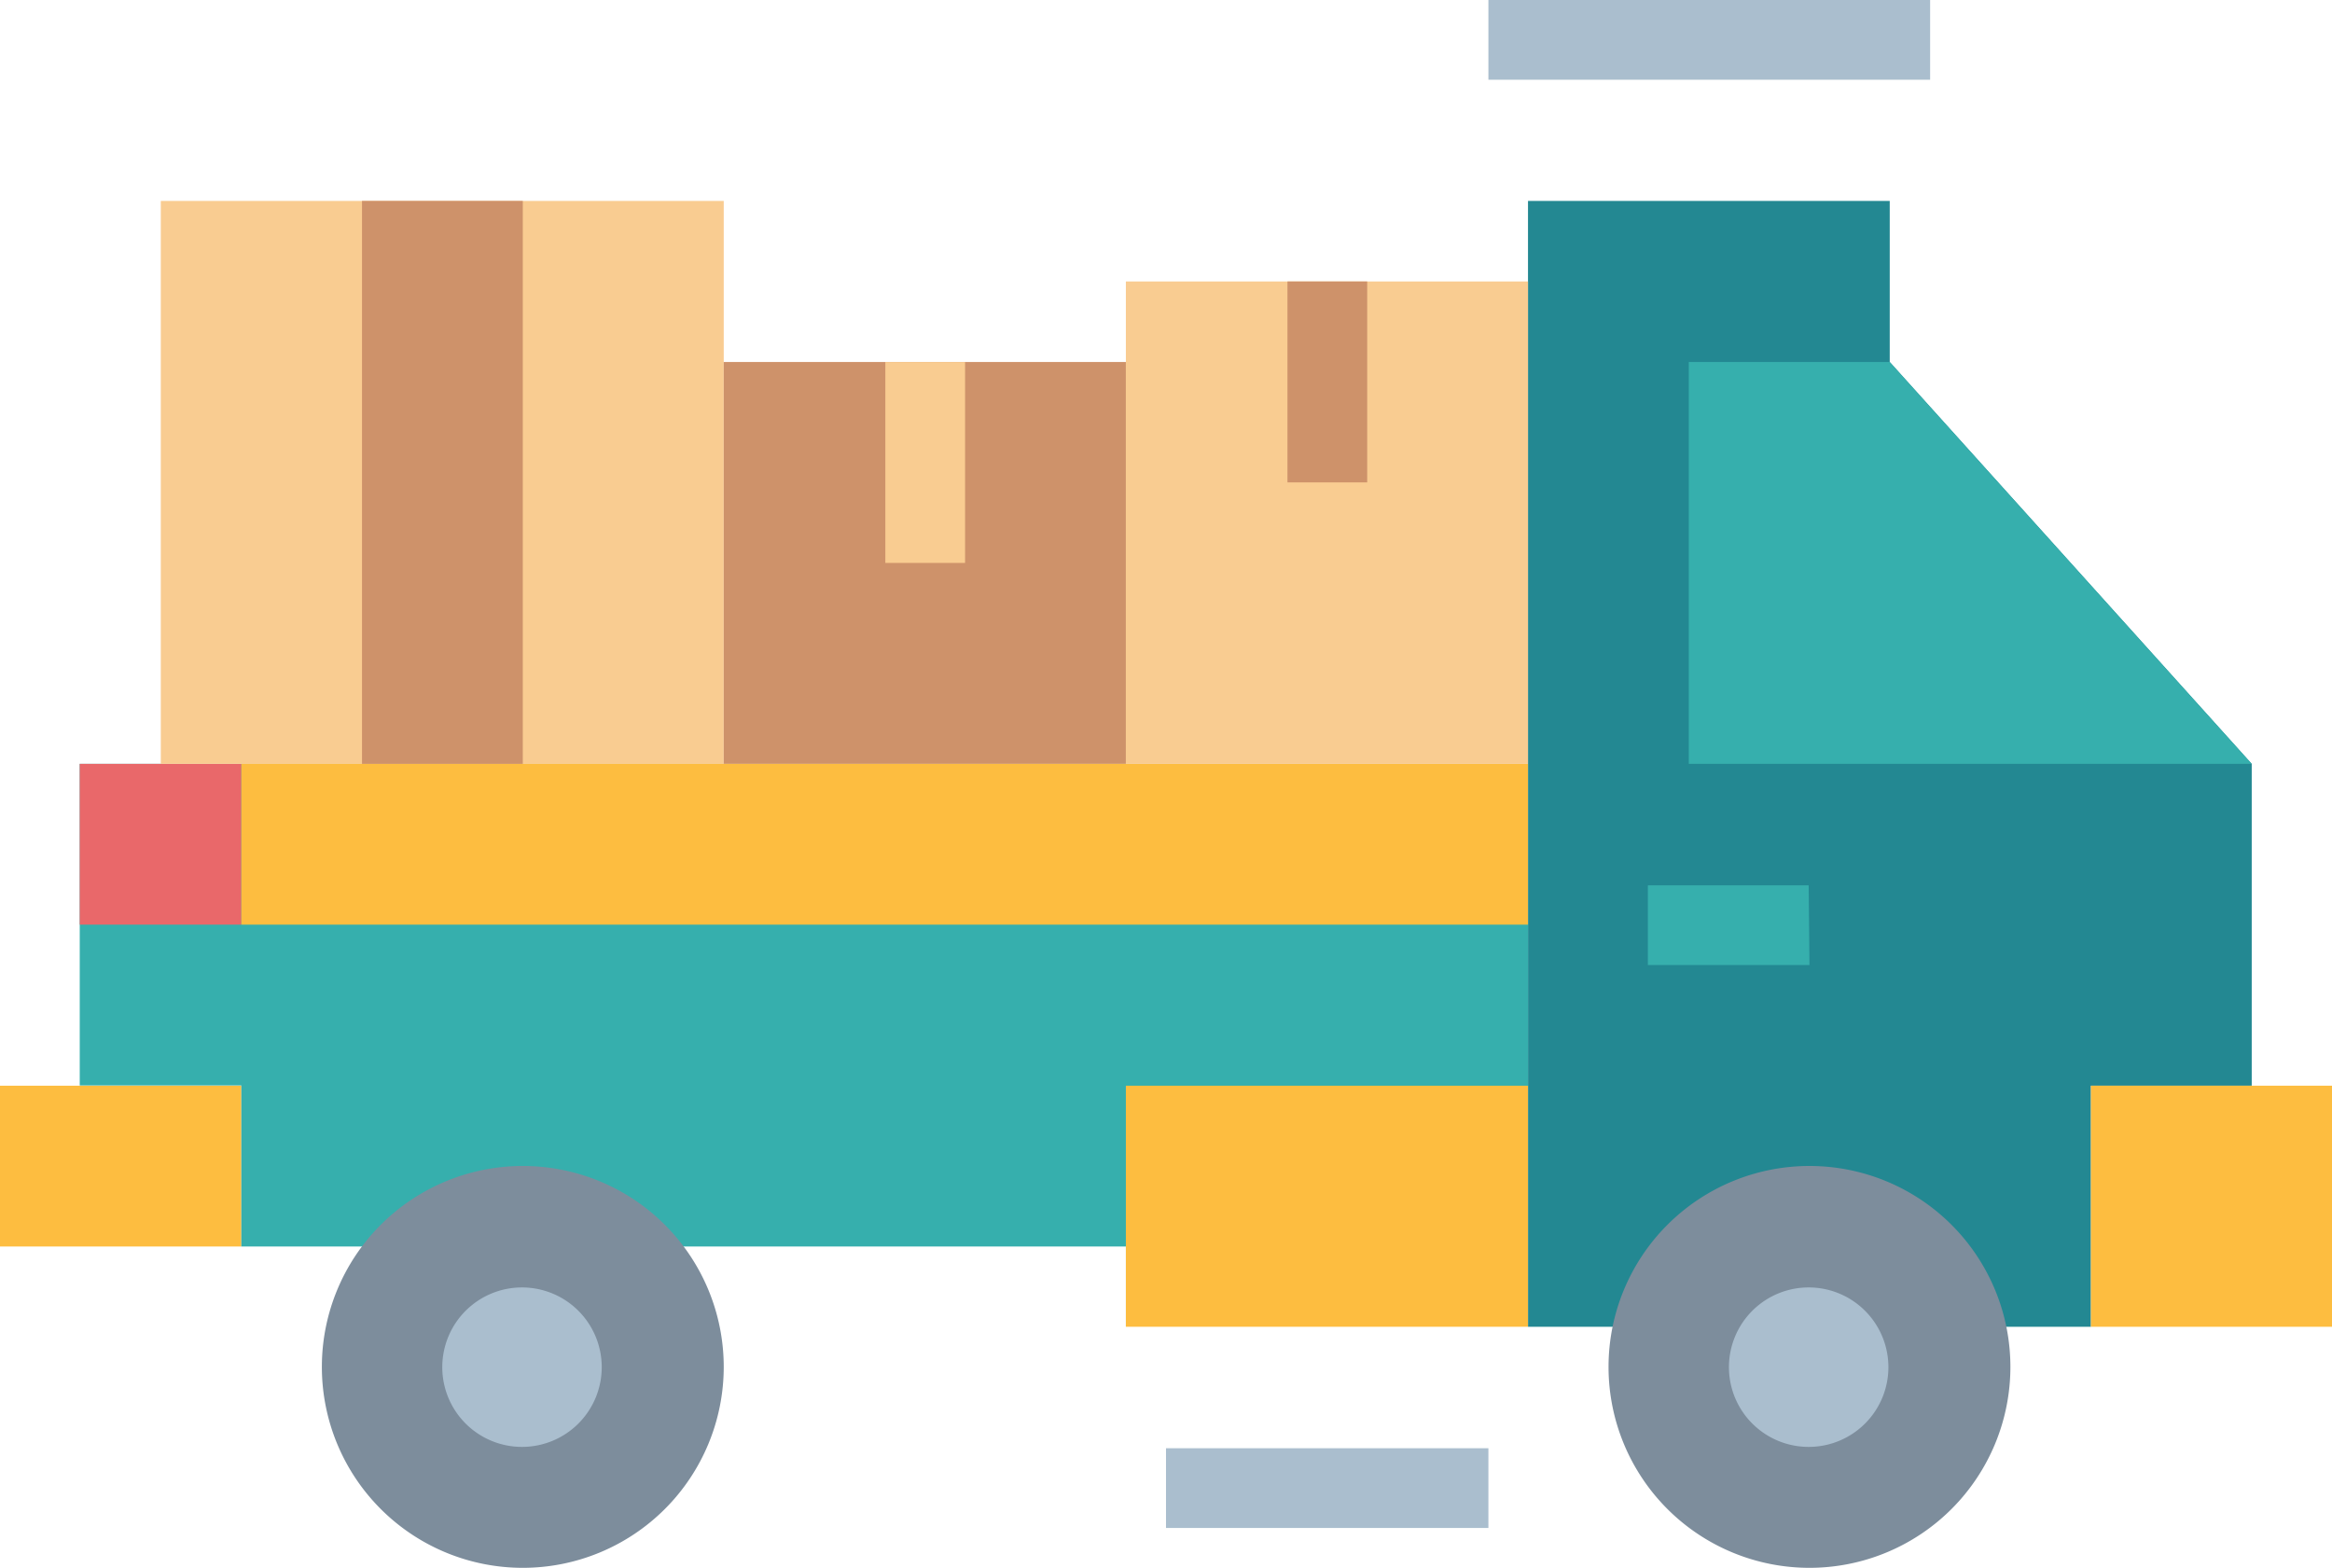
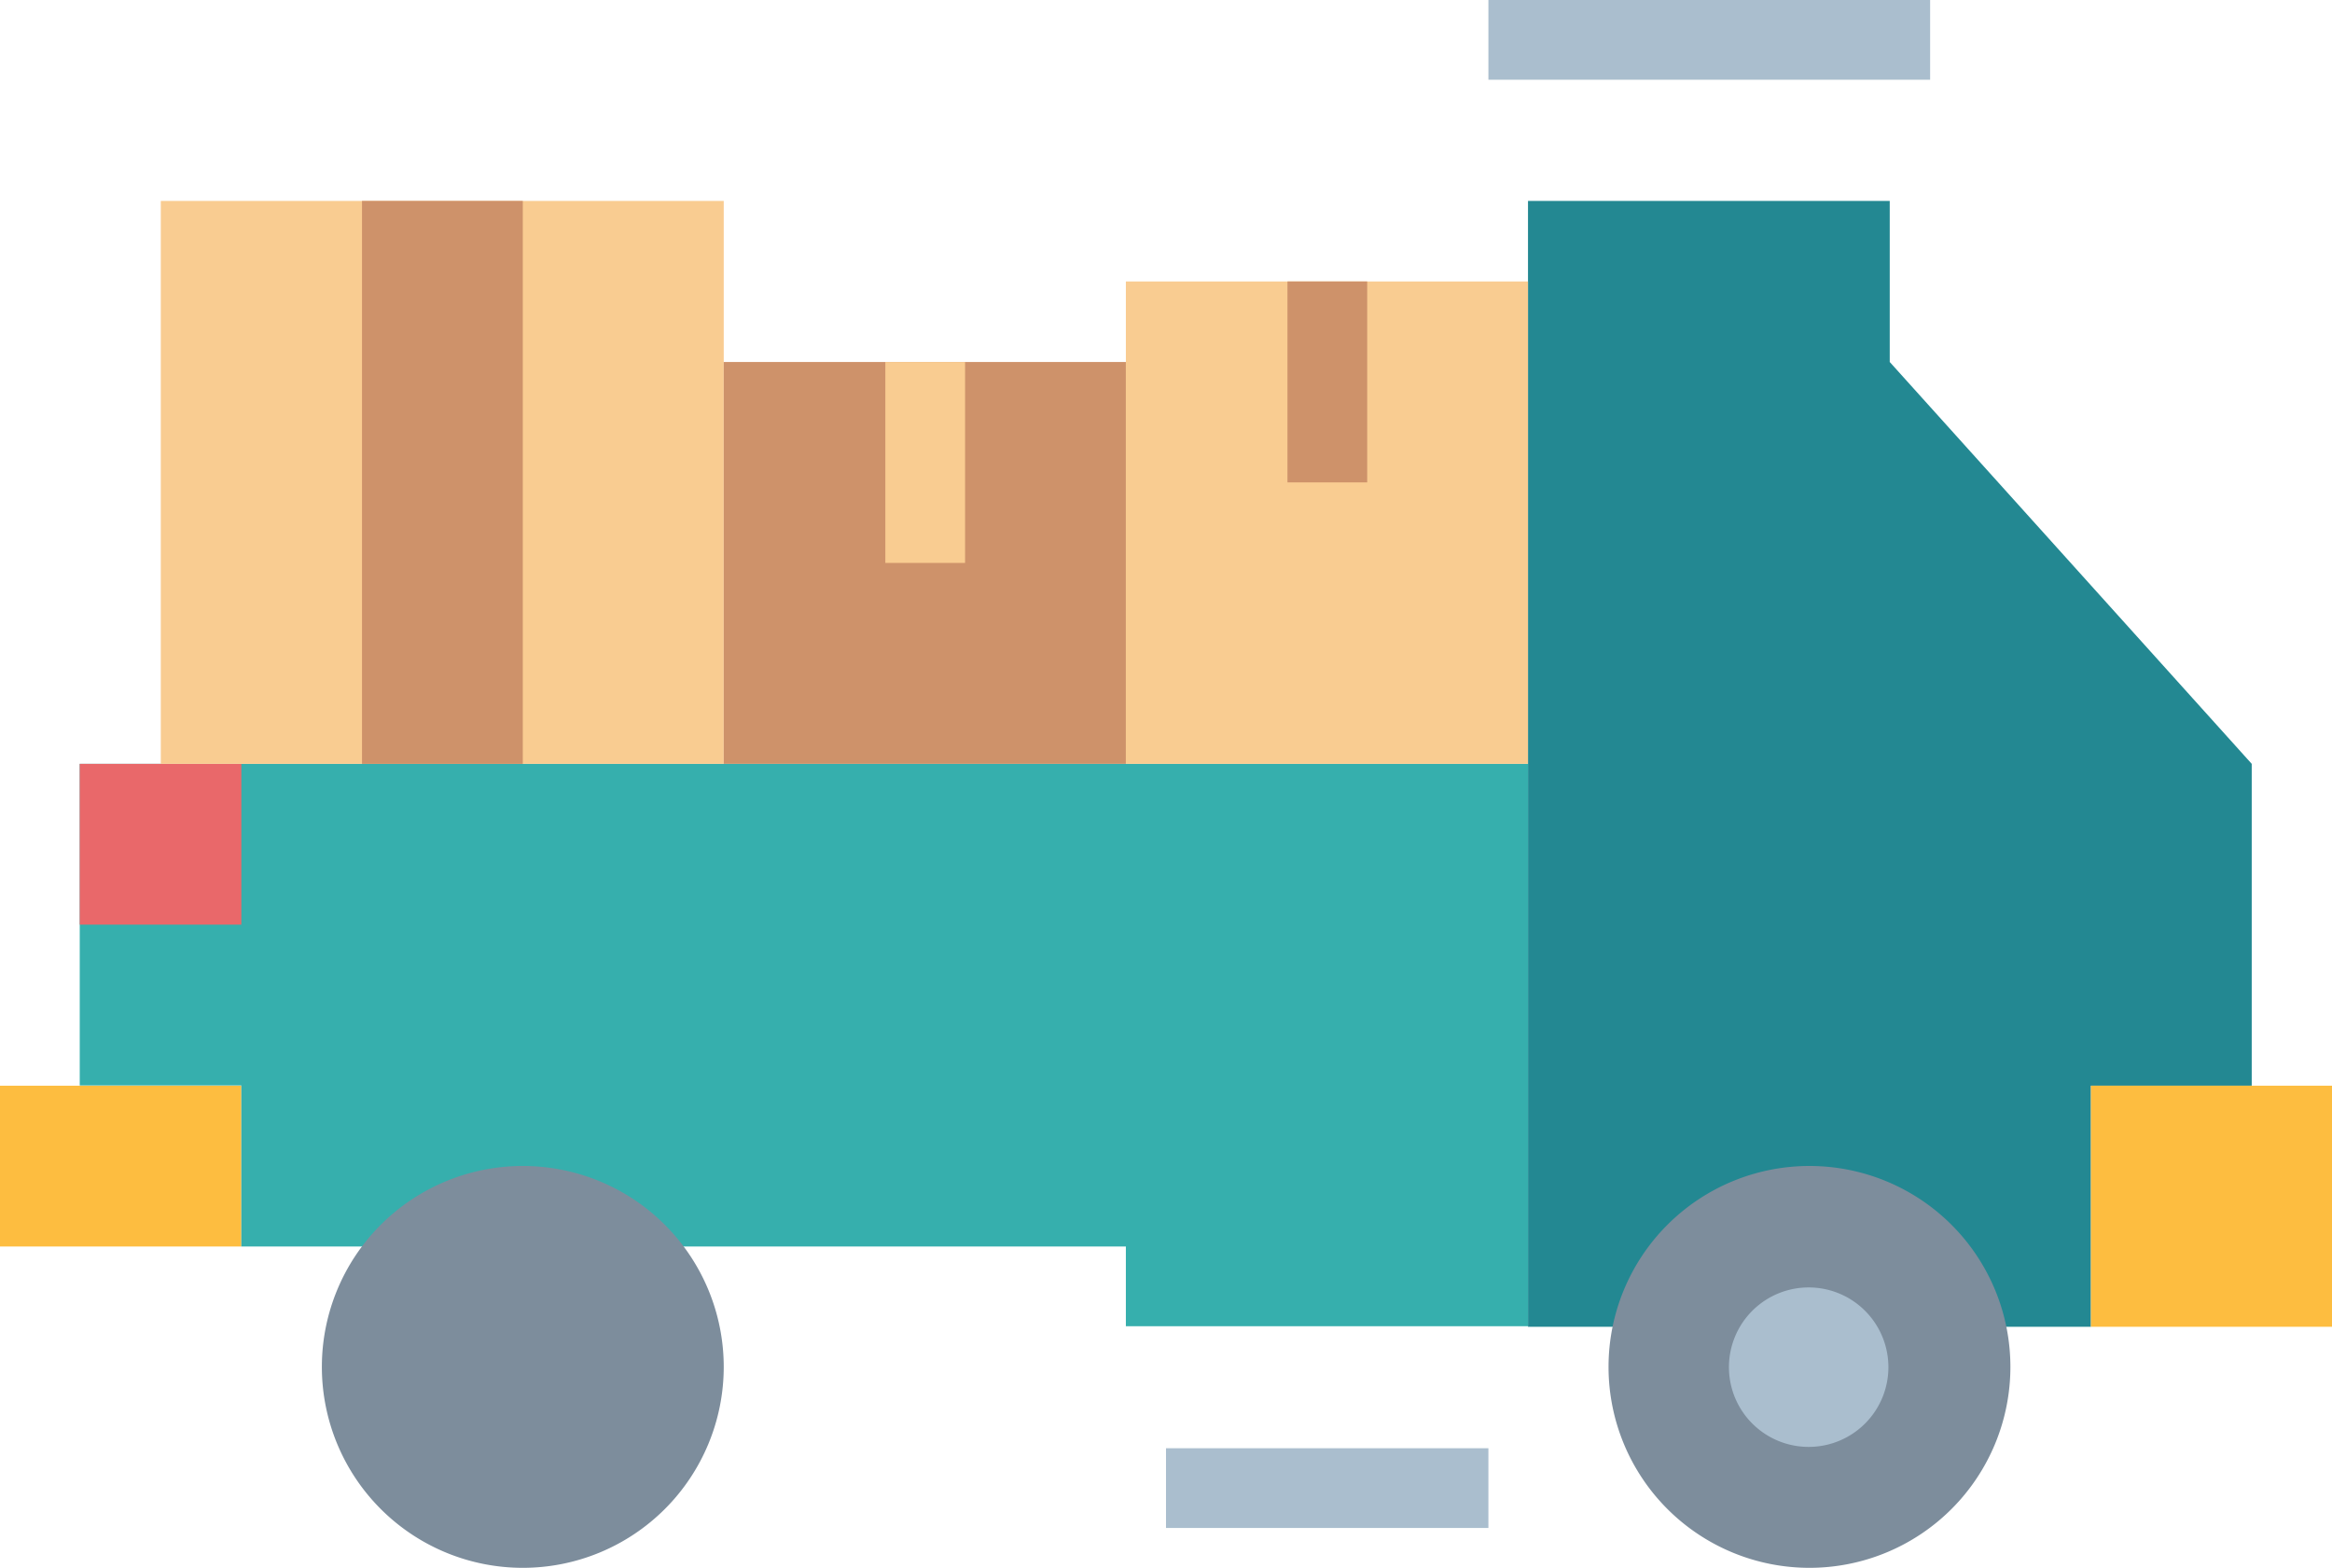
<svg xmlns="http://www.w3.org/2000/svg" viewBox="0 0 87.74 59">
  <defs>
    <style>.cls-1{fill:#238892;}.cls-2{fill:#fdbd40;}.cls-3{fill:#7d8d9c;}.cls-4{fill:#aabece;}.cls-5{fill:#36afad;}.cls-6{fill:#e9686a;}.cls-7{fill:#f9cc91;}.cls-8{fill:#ce926a;}</style>
  </defs>
  <title>distribution</title>
  <g id="Layer_2" data-name="Layer 2">
    <g id="Layer_1-2" data-name="Layer 1">
      <path class="cls-1" d="M57.49,49.92H78.67V40.85h6.05V28.74L71.1,13.62V7.56H57.49Z" />
      <path class="cls-2" d="M87.74,49.92H78.67V40.85h9.08Z" />
      <path class="cls-2" d="M9.08,46.9H0V40.85H9.08Z" />
      <path class="cls-3" d="M68.08,43.87a7.56,7.56,0,1,1-7.56,7.56A7.56,7.56,0,0,1,68.08,43.87Z" />
      <path class="cls-4" d="M65.05,51.44a3,3,0,1,1,3,3A3,3,0,0,1,65.05,51.44Z" />
-       <path class="cls-5" d="M84.72,28.74H63.54V13.62H71.1Z" />
-       <path class="cls-5" d="M68.08,36.31H62v-3h6.05Z" />
      <path class="cls-4" d="M72.62,3H56V0H72.62Z" />
      <path class="cls-4" d="M56,57.49H43.87v-3H56Z" />
      <path class="cls-5" d="M57.49,28.74H3v12.1H9.08V46.9H42.36v3H57.49Z" />
      <path class="cls-6" d="M3,28.74H9.08v6.05H3Z" />
      <path class="cls-7" d="M6.05,7.56H27.23V28.74H6.05Z" />
-       <path class="cls-8" d="M27.23,13.62H42.36V28.74H27.23Z" />
-       <path class="cls-2" d="M57.49,34.79H9.08V28.74H57.49Z" />
-       <path class="cls-2" d="M57.49,49.92H42.36V40.85H57.49Z" />
+       <path class="cls-8" d="M27.23,13.62H42.36V28.74H27.23" />
      <path class="cls-7" d="M57.49,28.74H42.36V10.59H57.49Z" />
      <path class="cls-8" d="M19.67,28.74H13.62V7.56h6.05Z" />
      <path class="cls-8" d="M51.44,18.15h-3V10.59h3Z" />
      <path class="cls-7" d="M36.31,21.18h-3V13.62h3Z" />
      <path class="cls-3" d="M19.67,43.87a7.56,7.56,0,1,1-7.56,7.56A7.56,7.56,0,0,1,19.67,43.87Z" />
-       <path class="cls-4" d="M16.64,51.44a3,3,0,1,1,3,3A3,3,0,0,1,16.64,51.44Z" />
    </g>
  </g>
</svg>